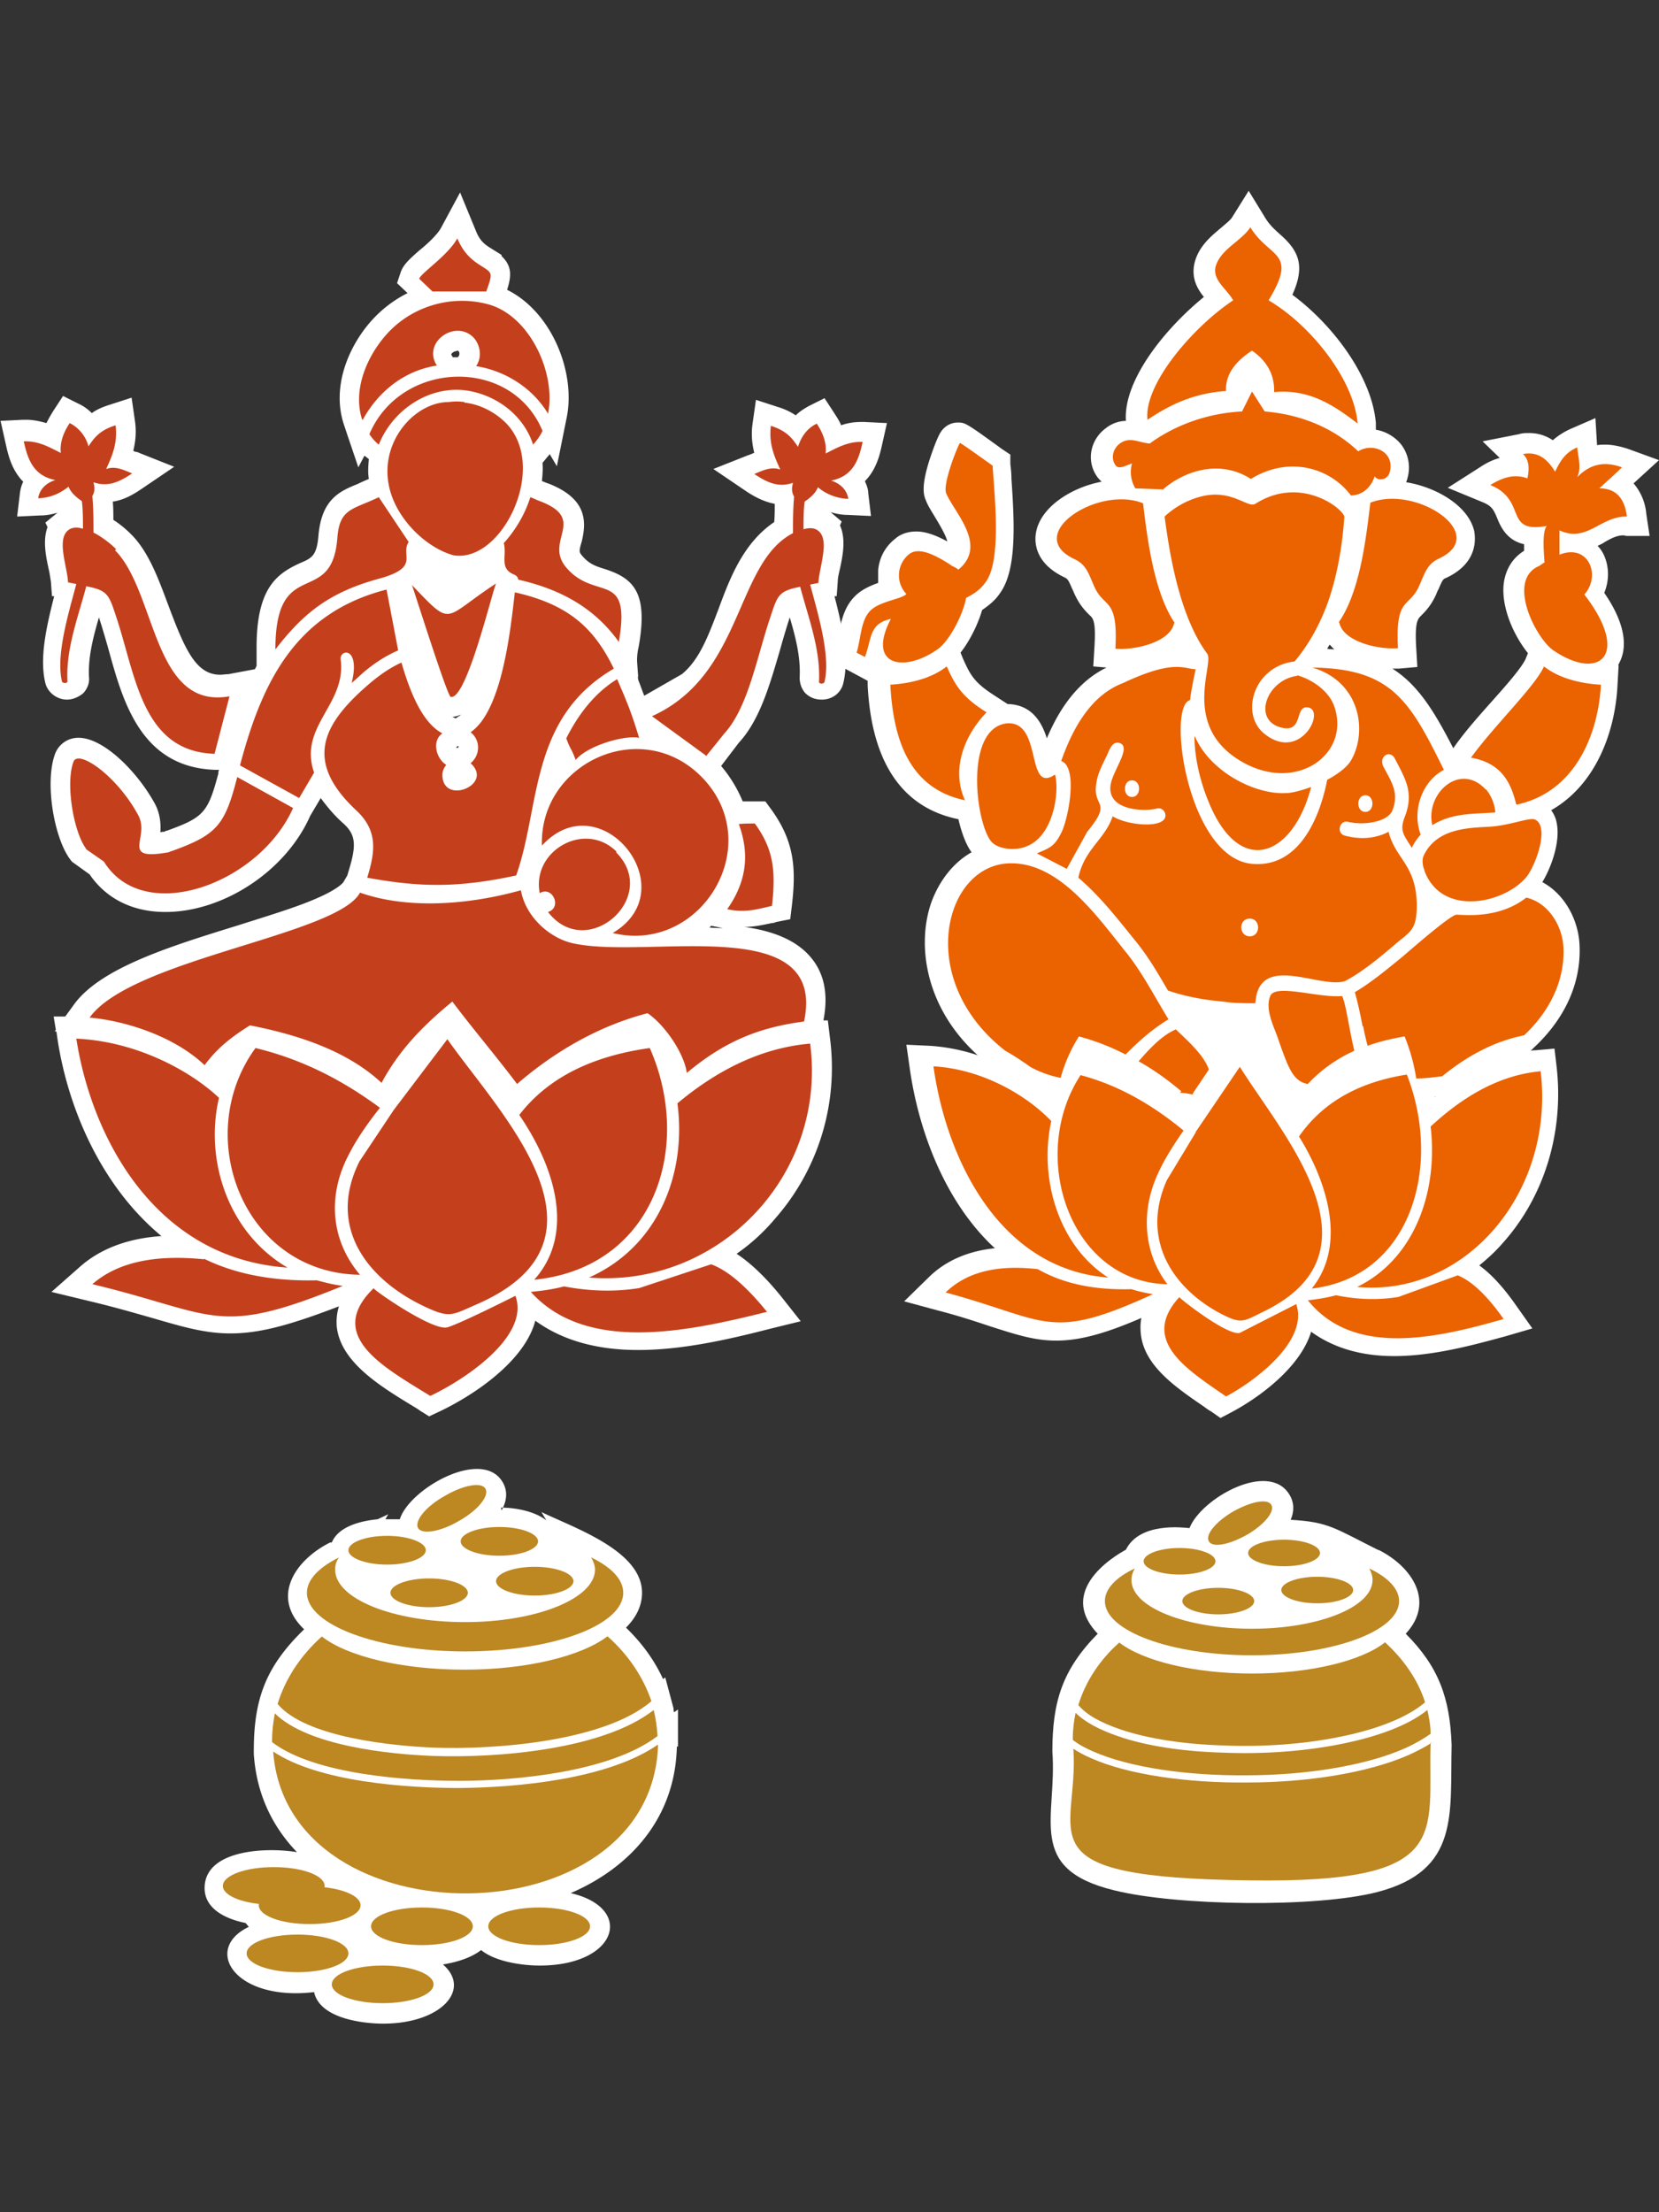
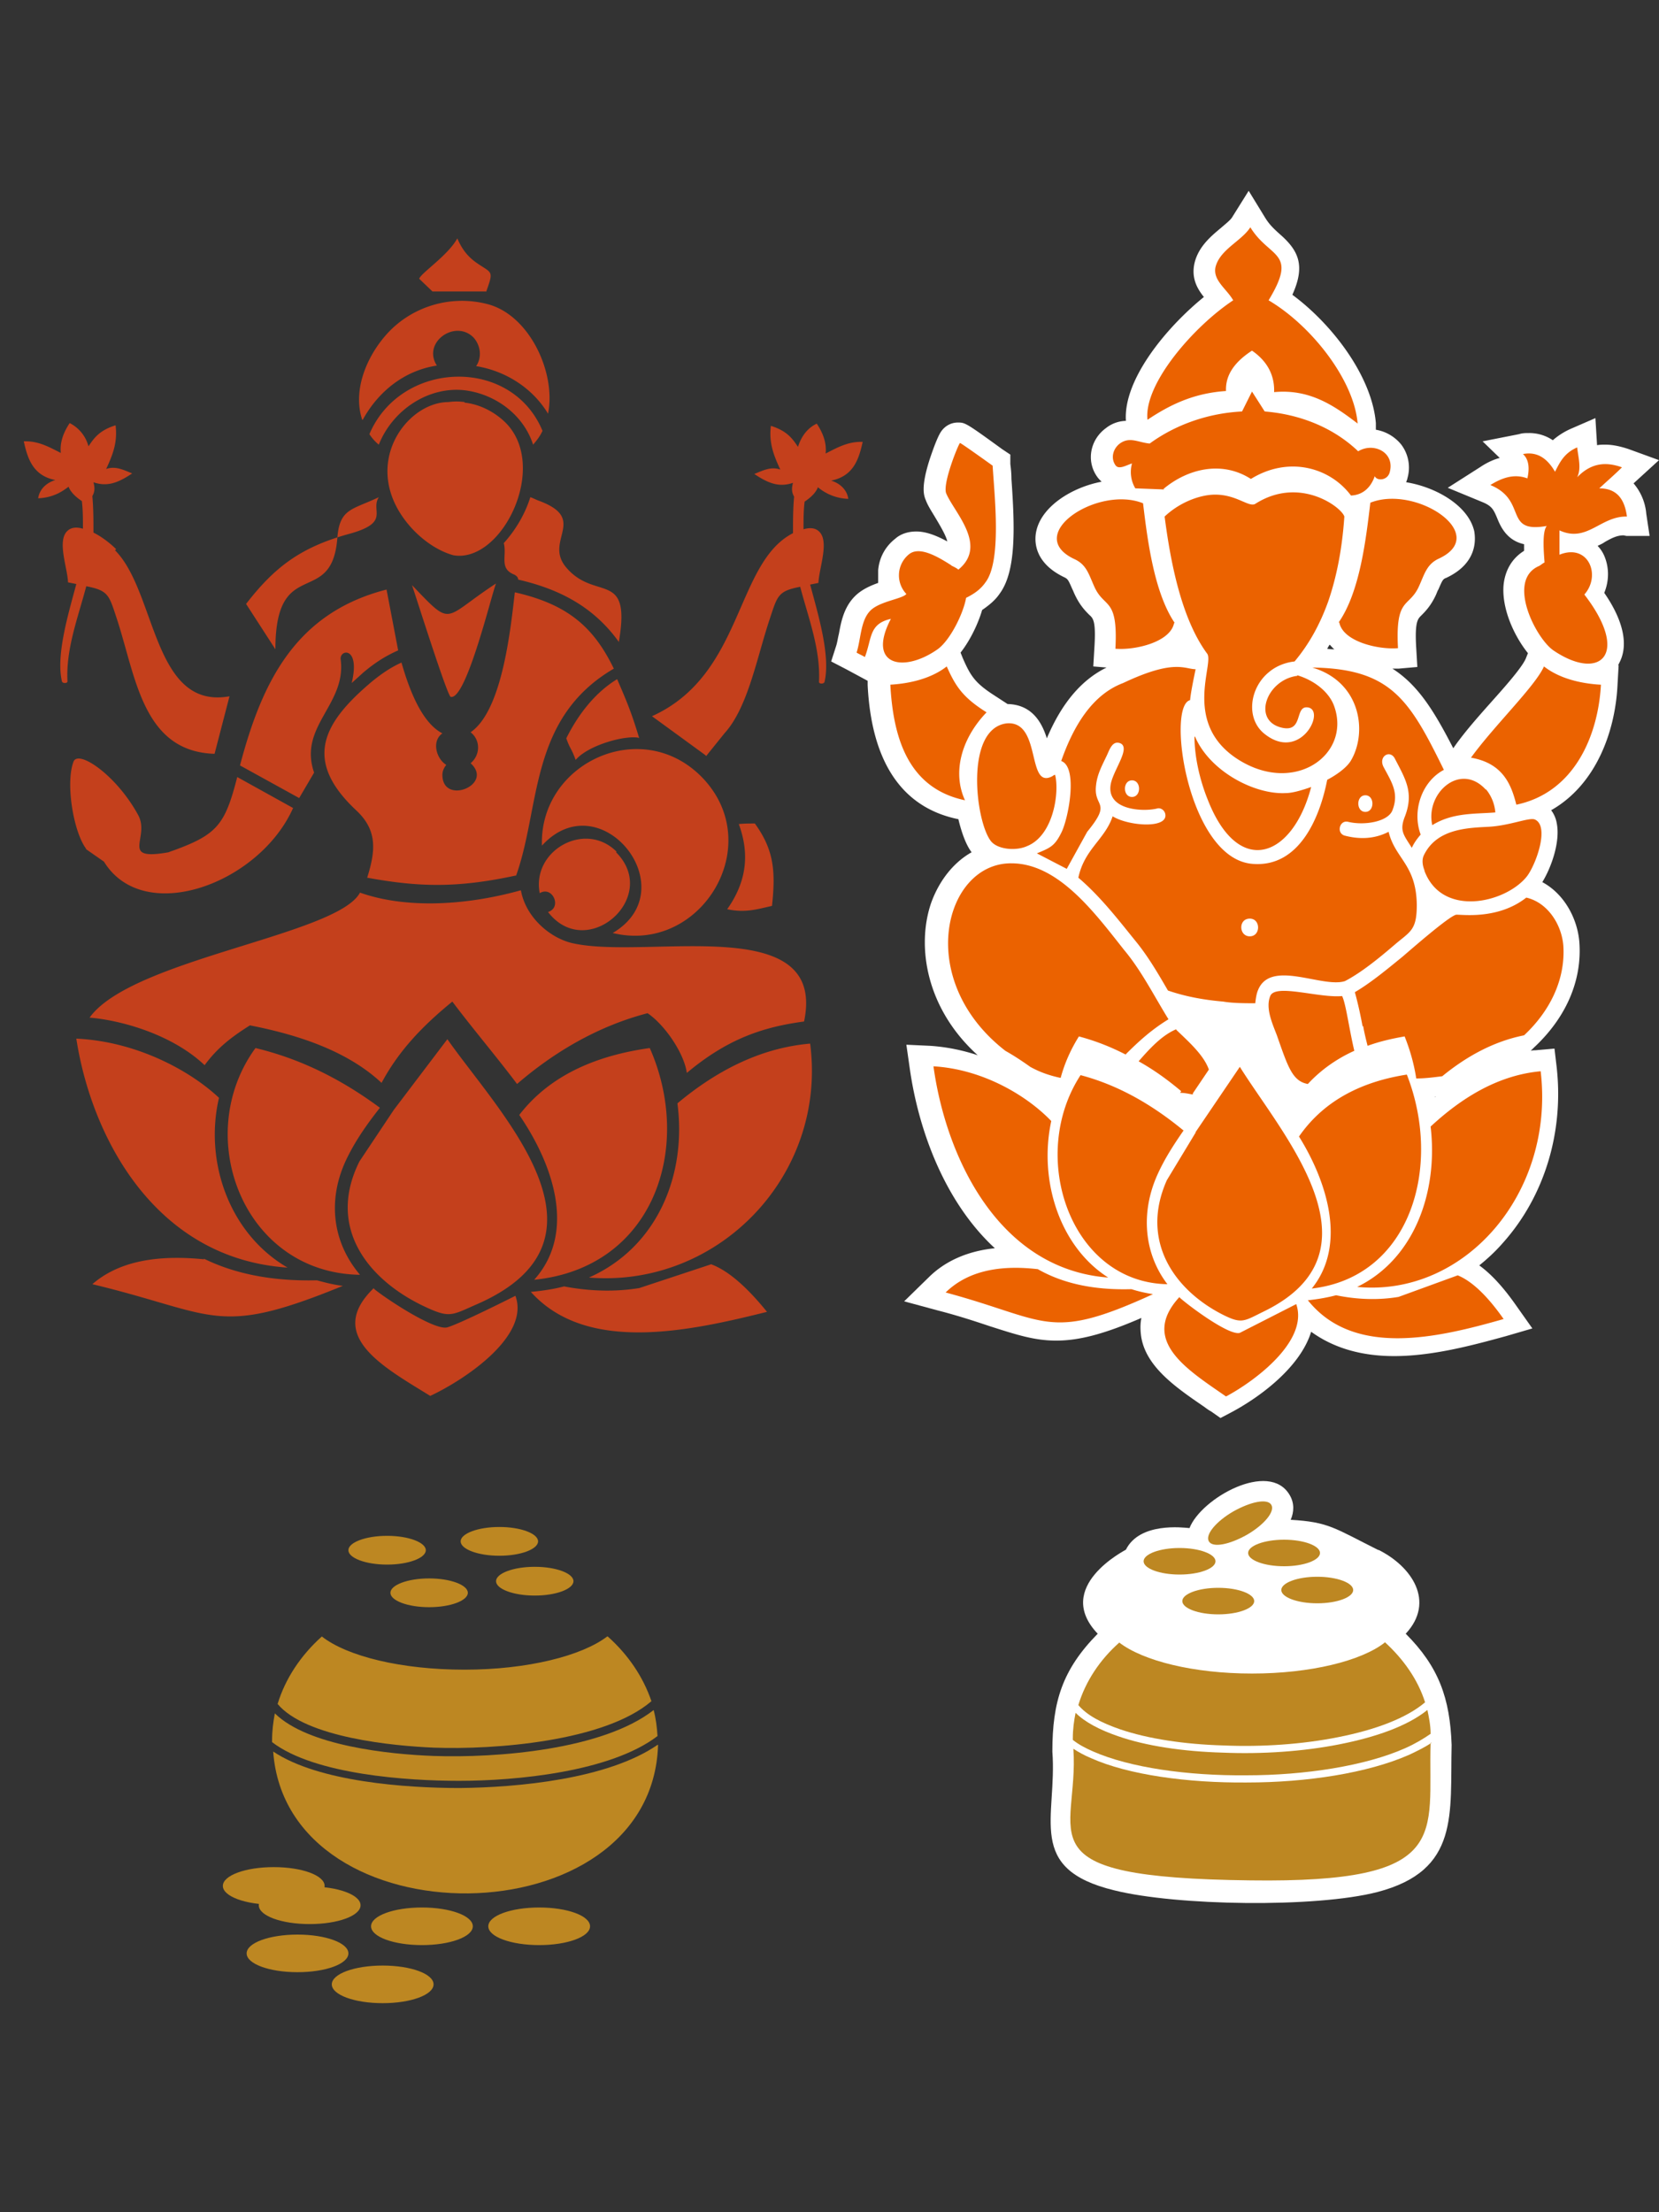
<svg xmlns="http://www.w3.org/2000/svg" id="Layer_1" viewBox="0 0 30 40">
  <rect x="0" y="0" width="30" height="40" fill="#333333" stroke="none" />
  <defs>
    <style>.cls-1,.cls-2{fill:#fff;fill-rule:evenodd}.cls-2{fill:#bd8722}</style>
  </defs>
-   <path d="m16.04 7.65-.41-.02h-.06q-.195 0-.36.06c-.03-.08-.08-.15-.13-.23l-.17-.26-.28.14c-.09.05-.17.1-.24.17a1.2 1.2 0 0 0-.32-.15l-.4-.13-.06.42c-.03.2-.01.38.03.54-.02 0-.03.01-.05.02-.02 0-.04.02-.06.02l-.63.25.56.38c.16.11.34.21.55.25 0 .11 0 .22-.01.33-.56.38-.8 1.01-1.01 1.58-.18.47-.34.91-.66 1.17l-.68.39c-.04-.1-.07-.19-.11-.29 0-.02-.01-.05 0-.06 0 0-.02-.26-.02-.29 0-.08.01-.17.03-.25.17-.96-.08-1.23-.61-1.4-.16-.05-.29-.09-.42-.25-.05-.06-.05-.08 0-.25.09-.37.09-.78-.61-1.05-.04-.01-.07-.03-.11-.04.01-.11.02-.22.01-.33l.09-.11s.03-.03.04-.05l.13.22.18-.89c.16-.81-.27-1.9-1.08-2.3.08-.25.09-.43-.1-.61v-.02l-.16-.1c-.13-.08-.23-.14-.31-.35l-.28-.68-.35.65c-.07.12-.25.29-.39.4-.17.15-.28.25-.33.38l-.07.21.19.18c-.26.13-.49.31-.68.53-.38.44-.7 1.16-.47 1.85l.06.18.2.59.11-.21s.03.02.04.03l.04.03c-.01.12-.02.24 0 .36-.07.03-.14.06-.2.09-.32.13-.65.27-.71.92-.03.38-.12.42-.33.51-.42.19-.79.45-.79 1.52v.34l-.03.06-.48.09c-.05 0-.1.01-.15.01-.44 0-.64-.47-.93-1.24-.18-.48-.36-.99-.69-1.31-.09-.09-.2-.18-.31-.25 0-.11 0-.22-.01-.33.21-.03.39-.14.55-.25l.56-.38-.63-.25s-.04-.02-.06-.02-.03-.01-.05-.02c.04-.16.06-.34.03-.54l-.06-.42-.4.13c-.13.04-.24.09-.32.15a.8.8 0 0 0-.24-.17l-.28-.14-.17.26c-.05.08-.09.15-.13.23-.11-.03-.23-.06-.36-.06H.42l-.41.02.09.4c.04.18.1.48.32.7q-.045.09-.06.21l-.05.42.42-.02c.11 0 .21-.02.31-.05l-.22.18.04.08c-.09.24-.03.53.02.76.02.08.03.17.04.22l.02.27h.04c-.14.55-.27 1.12-.16 1.57.04.17.21.3.39.3.11 0 .22-.05.3-.12.07-.08.11-.18.1-.28-.02-.36.07-.71.18-1.09 0 .01.03.1.03.1q.075.24.15.51c.26.94.59 2.11 1.93 2.15h.06s-.02.06-.01.06c-.19.72-.27.8-.93 1.04-.02 0-.03.01-.05.02-.02 0-.05 0-.07.01.01-.14 0-.32-.09-.5-.31-.58-.93-1.21-1.39-1.21-.19 0-.35.11-.42.28-.2.52-.02 1.54.27 1.92l.03.04.32.23c.3.44.78.68 1.37.68 1.05 0 2.18-.74 2.62-1.74l.19-.32c.11.15.24.31.41.46.22.2.24.38.1.84l-.03.1-.07.12s-.08.13-.57.33c-.36.15-.83.29-1.33.45-1.23.38-2.49.77-2.97 1.43l-.16.22H.97l.04.24-.02.03h.03l.02.14c.19 1.25.79 2.66 1.88 3.56-.61.04-1.11.23-1.48.56l-.51.45.66.16c.47.11.84.22 1.16.31.55.16.95.28 1.42.28.51 0 1.05-.14 1.96-.49-.04.12-.05.25-.04.37.07.63.76 1.06 1.37 1.43.05.03.1.06.14.09l.16.1.17-.08c.64-.3 1.56-.92 1.75-1.65.48.35 1.1.53 1.86.53.82 0 1.67-.2 2.41-.39l.53-.13-.34-.43c-.28-.35-.56-.62-.82-.79.26-.18.49-.39.7-.64.78-.89 1.14-2.07.99-3.25l-.04-.33h-.08c.09-.46.02-.84-.22-1.13-.27-.33-.71-.49-1.21-.56.19 0 .35-.04.5-.07.03 0 .05-.01.08-.02l.25-.05.03-.25c.08-.68.04-1.16-.37-1.73l-.11-.15h-.41c-.09-.22-.22-.44-.39-.64l.32-.42c.38-.41.56-1.05.74-1.66q.075-.27.15-.51s.03-.09.03-.1c.11.37.2.73.18 1.09 0 .1.03.2.1.28q.12.12.3.12c.19 0 .35-.12.39-.3.11-.45-.02-1.03-.16-1.57h.04l.02-.28c0-.05.02-.14.04-.22.05-.24.11-.53 0-.78l.03-.07-.2-.17c.1.03.2.05.31.05l.42.02-.05-.42c0-.07-.03-.14-.06-.21.22-.22.28-.52.32-.7l.09-.4ZM8.27 6.34s.02 0 .03.02.01.05 0 .07l-.02.03h-.09l-.02-.03-.01-.02c0-.02.05-.06.09-.06Zm.02 7.18h-.04v-.01l.03-.02h.01v.02Zm.02-.58-.07.05-.06-.03c.06 0 .11-.02.16-.04-.01 0-.02.02-.03.03Zm4.76 3.84c-.08 0-.16 0-.24-.01l.03-.03zM9.06 27.26c.25 0 .6.06.82.23l-.09-.15c.6.29 1.82.7 1.82 1.46 0 .25-.12.46-.29.63.28.27.51.58.67.93l.04-.03.15.56s0 .05.01.07l.07-.05v.67h-.02c-.03 1.3-.85 2.19-1.92 2.65 1.16.27.85 1.31-.56 1.31-.29 0-.79-.06-1.06-.28-.18.14-.44.22-.69.26.52.45-.03 1.07-1.08 1.07-.39 0-1.15-.1-1.25-.57-1.44.17-2.02-.78-1.18-1.18-.02-.02-.04-.05-.06-.07-.35-.07-.74-.25-.74-.63 0-.71 1.15-.74 1.67-.65-.44-.46-.73-1.04-.78-1.77-.01-.99.21-1.58.91-2.26-.61-.58-.17-1.25.47-1.57H6c.12-.29.52-.39.83-.42l.19-.09-.05.09h.26c.17-.55 1.49-1.3 1.86-.67.1.17.07.35-.02.51Z" class="cls-1" />
  <path d="M9.03 27.61c.39 0 .7.12.7.26s-.31.26-.7.26-.7-.12-.7-.26.31-.26.7-.26m-3.65 7.37c.51 0 .92.15.92.34s-.41.34-.92.34-.92-.15-.92-.34.41-.34.92-.34m4.29-6.65c.39 0 .7.12.7.26s-.31.26-.7.26-.7-.12-.7-.26.31-.26.7-.26M5.6 34.11c.51 0 .92.15.92.34s-.41.34-.92.34-.92-.15-.92-.34.41-.34.92-.34m1.32 1.43c-.51 0-.92.15-.92.34s.41.34.92.34.92-.15.92-.34-.41-.34-.92-.34m2.83-1.05c.51 0 .92.15.92.34s-.41.34-.92.34-.92-.15-.92-.34.41-.34.92-.34m-1.99-5.95c.39 0 .7.12.7.26s-.31.26-.7.26-.7-.12-.7-.26.31-.26.7-.26M7 27.77c.39 0 .7.12.7.26s-.31.26-.7.26-.7-.12-.7-.26.31-.26.7-.26m.63 6.72c.51 0 .92.15.92.34s-.41.34-.92.34-.92-.15-.92-.34.41-.34.92-.34" class="cls-2" />
  <path d="M4.95 33.76c-.51 0-.92.15-.92.34s.41.34.92.34.92-.15.92-.34-.41-.34-.92-.34m6.94-2.21c-.9.62-2.53.77-3.58.78-.96 0-2.55-.11-3.37-.66.25 3.46 6.85 3.42 6.96-.12Z" class="cls-2" />
  <path d="M11.82 30.92c.04.15.06.31.07.47-.85.65-2.56.81-3.59.81-.92 0-2.61-.11-3.38-.7v-.03c0-.17.02-.33.05-.49.6.59 2.07.74 2.87.77 1.14.04 3.06-.11 3.98-.83" class="cls-2" />
  <path d="M10.99 29.59c.37.33.64.73.79 1.17-.85.73-2.84.88-3.93.84-.73-.03-2.32-.18-2.83-.79.14-.46.42-.88.8-1.22.46.36 1.44.6 2.58.6s2.12-.25 2.58-.6Z" class="cls-2" />
-   <path d="M10.69 28.16c.04.07.07.15.07.22 0 .52-1.05.95-2.35.95s-2.35-.42-2.35-.95c0-.08.02-.15.07-.22-.36.18-.58.4-.58.64 0 .58 1.28 1.06 2.86 1.06s2.86-.47 2.86-1.06c0-.24-.21-.46-.58-.64m-2.65-1.11c-.34.19-.55.45-.48.58.07.12.4.07.74-.13.34-.19.55-.45.48-.58s-.4-.07-.74.13" class="cls-2" />
  <path d="M24.92 28.02c.61.3 1.04.94.5 1.52.6.6.8 1.17.83 2.01-.03 1.25.15 2.27-1.34 2.66-1.12.29-3.64.25-4.76-.03-1.61-.39-1.03-1.31-1.12-2.51 0-.9.18-1.48.82-2.13-.81-.85.5-1.51.51-1.52.25-.5 1.03-.4 1.15-.39.21-.54 1.44-1.23 1.81-.6.09.15.08.31.02.45.69.04.79.15 1.59.55Z" class="cls-1" />
  <path d="M23.22 27.84c.36 0 .65.11.65.24s-.29.24-.65.24-.65-.11-.65-.24.29-.24.65-.24m.6.67c.36 0 .65.11.65.24s-.29.24-.65.24-.65-.11-.65-.24.29-.24.65-.24m-1.79.2c.36 0 .65.11.65.24s-.29.24-.65.24-.65-.11-.65-.24.29-.24.65-.24" class="cls-2" />
-   <path d="M24.76 28.36q.06.105.06.21c0 .49-.98.88-2.18.88s-2.18-.39-2.18-.88q0-.105.06-.21c-.34.16-.54.37-.54.59 0 .54 1.19.98 2.66.98s2.66-.44 2.66-.98c0-.22-.2-.43-.54-.59" class="cls-2" />
  <path d="M21.33 27.99c.36 0 .65.11.65.24s-.29.24-.65.24-.65-.11-.65-.24.29-.24.65-.24m4.54 3.52c-.05 1.67.42 2.54-3.26 2.49-4.2-.05-3.09-.8-3.2-2.38.09.06.2.12.32.17.67.3 1.74.45 2.82.44 1.08 0 2.18-.17 2.93-.5.15-.07.29-.14.41-.22Z" class="cls-2" />
  <path d="M25.81 30.92c-.36.29-.93.49-1.59.62s-1.4.18-2.11.15c-.71-.02-1.39-.12-1.9-.3-.32-.11-.59-.25-.76-.42-.03.15-.05.3-.05.46v.03c.1.08.23.15.37.21.66.29 1.7.44 2.77.43 1.06 0 2.15-.17 2.87-.49.18-.08.33-.17.46-.26 0-.15-.03-.3-.06-.44Z" class="cls-2" />
  <path d="M25.04 29.69c.34.31.6.68.73 1.09-.34.29-.91.5-1.57.63-.65.13-1.38.18-2.08.15-.7-.02-1.36-.12-1.86-.29-.35-.12-.61-.26-.76-.44.13-.43.39-.82.74-1.13.43.33 1.34.56 2.4.56s1.98-.23 2.4-.56Zm-2.74-2.36c-.31.18-.51.42-.44.54s.37.06.69-.12c.31-.18.51-.42.44-.54s-.37-.06-.69.12" class="cls-2" />
-   <path d="M7.12 20.07 6.5 21c-.6 1.2.16 2.15 1.19 2.63.45.21.48.15.94-.05 2.69-1.18.39-3.46-.54-4.79zm-.25-.04c-.22.28-.42.56-.58.88-.38.75-.29 1.54.22 2.14-2.11-.03-3.05-2.51-1.89-4.1.83.2 1.56.57 2.25 1.08m2.55-3.93c.09.5.55.88.96.96 1.37.29 4.58-.58 4.16 1.41-.74.1-1.38.31-2.12.93-.05-.36-.4-.87-.71-1.08-.92.24-1.71.72-2.36 1.28-.36-.48-.81-1.01-1.17-1.49-.54.44-.97.89-1.28 1.47-.6-.56-1.46-.86-2.38-1.04-.4.25-.62.45-.82.72-.58-.55-1.49-.81-2.08-.86.76-1.06 4.48-1.49 4.89-2.26.79.28 1.85.25 2.9-.04Zm.24 7.04c.77-.86.34-2.09-.27-2.98.57-.74 1.43-1.08 2.36-1.21.79 1.79.08 3.97-2.09 4.19M8.4 7.27a1 1 0 0 0-.29 0c-.77 0-1.62 1.16-.71 2.23.24.28.54.47.8.54.87.15 1.73-1.59.95-2.39-.2-.2-.47-.34-.75-.37Zm4.96 7.63c.16.44.2.96-.21 1.54.33.07.54 0 .81-.06.07-.64.03-1.02-.31-1.49-.1 0-.19 0-.29.01m-2.21.5c-.57-.57-1.54-.02-1.39.75.23-.14.41.26.15.34.7.91 2.04-.27 1.23-1.08Zm1.53-1.36c-1.1-1.1-2.93-.23-2.88 1.25 1.06-1.16 2.62.79 1.28 1.58 1.6.39 2.81-1.61 1.6-2.83m-5.23-3.46c.07.2.64 2.01.7 2.02.28.07.74-1.86.82-2.05-.98.64-.77.81-1.52.03m5.3 3.07-.96-.7c1.66-.75 1.5-2.77 2.55-3.31 0-.22 0-.44.02-.66-.04-.07-.05-.14-.02-.25-.26.09-.46 0-.7-.16.15-.06.3-.14.47-.08-.11-.24-.21-.47-.17-.79.29.09.39.23.49.38.06-.19.17-.34.34-.42.12.18.18.36.16.54.2-.1.4-.22.67-.21-.07.32-.17.62-.57.7.19.06.29.19.31.33a.9.9 0 0 1-.55-.21c-.04.11-.15.2-.24.26-.02.16-.02.33-.02.5.1-.03.2-.03.27.03.21.17.01.67 0 .94l-.15.03c.15.56.37 1.29.26 1.76-.01.04-.1.04-.1 0 .03-.59-.19-1.15-.34-1.72-.41.08-.41.16-.56.61-.23.7-.39 1.58-.81 2.04l-.33.41Zm-3.42 2.18c-1.06.23-1.76.21-2.69.04.15-.48.19-.85-.19-1.21-.99-.92-.6-1.6.28-2.34.16-.13.33-.25.53-.34.16.56.39 1.1.74 1.28-.2.14-.11.46.07.57-.04.05-.07.11-.07.18 0 .56.94.18.51-.21.18-.15.18-.42 0-.56.57-.39.72-1.84.8-2.53.97.22 1.43.64 1.79 1.38-1.54.9-1.32 2.5-1.77 3.75ZM2.1 9.93c-.1-.1-.25-.22-.41-.3 0-.22 0-.44-.02-.66.04-.07.05-.14.02-.25.26.09.46 0 .7-.16-.15-.06-.3-.14-.47-.08.11-.24.21-.47.17-.79-.29.09-.39.23-.49.38a.66.66 0 0 0-.34-.42c-.12.18-.18.36-.16.54-.2-.1-.4-.22-.67-.21.07.32.17.62.57.7-.19.06-.29.19-.31.33.24-.01.41-.1.55-.21.04.11.15.2.24.26.02.16.02.33.02.5-.1-.03-.2-.03-.27.03-.21.17-.01.67 0 .94l.15.03c-.15.56-.37 1.29-.26 1.76.01.04.1.04.1 0-.03-.59.19-1.15.34-1.72.41.08.41.16.56.61.34 1.05.47 2.38 1.76 2.42l.27-1.04c-1.39.25-1.32-1.89-2.07-2.64Zm4.89.73c-1.64.42-2.25 1.66-2.65 3.18l1.07.59.27-.46c-.29-.84.59-1.23.48-2.05-.02-.18.36-.24.2.43l.21-.19c.19-.16.38-.29.63-.4zm-2.01 1.08c0-1.72 1.02-.73 1.12-2.01.04-.54.27-.51.75-.74l.54.81c-.16.25.23.46-.56.67-.86.24-1.33.6-1.84 1.26Zm-3.6 7.04c.28 1.81 1.44 3.98 3.82 4.14-1.05-.61-1.51-1.91-1.24-3.07-.52-.49-1.49-1.02-2.58-1.07m9.82-7.16c-.46-.65-1.09-.97-1.83-1.14 0-.04-.03-.07-.07-.09-.28-.11-.13-.34-.19-.57.2-.22.38-.51.48-.83.06.02.11.05.17.07.87.33.08.71.47 1.19.53.64 1.19.03.96 1.36ZM6.76 23.3c.13.12 1.09.77 1.33.7s1.23-.57 1.23-.57c.27.73-.92 1.52-1.54 1.81-.84-.52-1.91-1.09-1.02-1.95Zm4.79-9.96c-.24-.05-.91.13-1.14.4-.09-.24-.09-.17-.17-.39.21-.42.51-.82.92-1.07.19.44.26.61.4 1.07ZM8.43 7.06c-.67-.09-1.33.35-1.58.98a.8.8 0 0 1-.17-.19c.57-1.34 2.57-1.41 3.13-.06-.04.09-.1.17-.17.25-.17-.53-.66-.9-1.21-.98m-4.74 15.7c.53.26 1.2.41 2.04.39.15.04.3.08.47.1-2.3.94-2.28.51-4.53-.03.54-.47 1.31-.52 2.02-.45Zm-2.14-7.41.33.23c.72 1.17 2.81.4 3.42-.97l-1.01-.56c-.22.86-.36 1.04-1.16 1.33-.03.01-.06.02-.08.03-.9.16-.33-.26-.55-.67-.39-.72-1.08-1.19-1.17-.97-.15.39 0 1.28.23 1.58Zm8.04 8.01c.22-.02.42-.05.61-.1.47.09.93.1 1.36.03l1.3-.43c.38.14.75.54 1.01.86-1.44.36-3.27.75-4.27-.36Zm1.06-.26c1.24-.55 1.77-1.86 1.6-3.15.67-.56 1.47-1 2.4-1.08.31 2.38-1.66 4.42-4 4.23M6.55 7.59c-.17-.51.06-1.1.41-1.51.45-.53 1.18-.76 1.86-.58.76.2 1.24 1.25 1.09 1.98-.27-.45-.75-.77-1.3-.86.11-.16.08-.38-.05-.52-.33-.33-.93.09-.66.51-.59.09-1.06.47-1.34.98Zm2.24-2.31c.12-.34.12-.34-.07-.46-.14-.09-.32-.2-.45-.51-.17.31-.65.62-.69.73l.24.23h.97Z" style="fill-rule:evenodd;fill:#c4401c" />
+   <path d="M7.12 20.07 6.5 21c-.6 1.2.16 2.15 1.19 2.63.45.21.48.15.94-.05 2.69-1.18.39-3.46-.54-4.79zm-.25-.04c-.22.28-.42.56-.58.88-.38.75-.29 1.54.22 2.14-2.11-.03-3.05-2.51-1.89-4.1.83.2 1.56.57 2.25 1.08m2.55-3.93c.09.5.55.88.96.96 1.37.29 4.58-.58 4.16 1.41-.74.1-1.38.31-2.12.93-.05-.36-.4-.87-.71-1.08-.92.24-1.71.72-2.36 1.28-.36-.48-.81-1.01-1.17-1.49-.54.44-.97.89-1.28 1.47-.6-.56-1.46-.86-2.38-1.04-.4.25-.62.45-.82.72-.58-.55-1.49-.81-2.08-.86.76-1.06 4.48-1.49 4.89-2.26.79.28 1.85.25 2.9-.04Zm.24 7.04c.77-.86.34-2.09-.27-2.98.57-.74 1.43-1.08 2.36-1.21.79 1.79.08 3.97-2.09 4.19M8.4 7.27a1 1 0 0 0-.29 0c-.77 0-1.62 1.16-.71 2.23.24.28.54.47.8.54.87.15 1.73-1.59.95-2.39-.2-.2-.47-.34-.75-.37Zm4.96 7.63c.16.44.2.96-.21 1.54.33.07.54 0 .81-.06.07-.64.03-1.02-.31-1.49-.1 0-.19 0-.29.01m-2.21.5c-.57-.57-1.54-.02-1.39.75.23-.14.41.26.15.34.7.91 2.04-.27 1.23-1.08Zm1.53-1.36c-1.1-1.1-2.93-.23-2.88 1.25 1.06-1.16 2.62.79 1.28 1.58 1.6.39 2.81-1.61 1.6-2.83m-5.23-3.46c.07.2.64 2.01.7 2.02.28.07.74-1.86.82-2.05-.98.64-.77.81-1.52.03m5.3 3.07-.96-.7c1.66-.75 1.5-2.77 2.55-3.31 0-.22 0-.44.02-.66-.04-.07-.05-.14-.02-.25-.26.09-.46 0-.7-.16.15-.06.3-.14.47-.08-.11-.24-.21-.47-.17-.79.29.09.39.23.49.38.06-.19.17-.34.34-.42.12.18.18.36.16.54.2-.1.4-.22.67-.21-.07.32-.17.62-.57.7.19.06.29.19.31.33a.9.9 0 0 1-.55-.21c-.04.11-.15.2-.24.26-.02.16-.02.33-.02.5.1-.03.2-.03.27.03.21.17.01.67 0 .94l-.15.03c.15.56.37 1.29.26 1.76-.01.04-.1.04-.1 0 .03-.59-.19-1.15-.34-1.72-.41.08-.41.16-.56.61-.23.7-.39 1.58-.81 2.04l-.33.41Zm-3.42 2.18c-1.06.23-1.76.21-2.69.04.15-.48.19-.85-.19-1.21-.99-.92-.6-1.6.28-2.34.16-.13.33-.25.53-.34.16.56.39 1.1.74 1.28-.2.14-.11.46.07.57-.04.05-.07.11-.07.18 0 .56.94.18.51-.21.18-.15.18-.42 0-.56.57-.39.72-1.84.8-2.53.97.22 1.43.64 1.79 1.38-1.54.9-1.32 2.5-1.77 3.75ZM2.1 9.93c-.1-.1-.25-.22-.41-.3 0-.22 0-.44-.02-.66.04-.07.05-.14.02-.25.26.09.46 0 .7-.16-.15-.06-.3-.14-.47-.08.11-.24.21-.47.17-.79-.29.09-.39.23-.49.38a.66.66 0 0 0-.34-.42c-.12.18-.18.36-.16.54-.2-.1-.4-.22-.67-.21.07.32.17.62.57.7-.19.06-.29.19-.31.33.24-.01.41-.1.55-.21.04.11.15.2.24.26.02.16.02.33.02.5-.1-.03-.2-.03-.27.03-.21.17-.01.67 0 .94l.15.03c-.15.56-.37 1.29-.26 1.76.01.04.1.04.1 0-.03-.59.19-1.15.34-1.72.41.08.41.16.56.61.34 1.05.47 2.38 1.76 2.42l.27-1.04c-1.39.25-1.32-1.89-2.07-2.64Zm4.89.73c-1.64.42-2.25 1.66-2.65 3.18l1.07.59.27-.46c-.29-.84.59-1.23.48-2.05-.02-.18.36-.24.2.43l.21-.19c.19-.16.38-.29.63-.4zm-2.01 1.08c0-1.72 1.02-.73 1.12-2.01.04-.54.27-.51.75-.74c-.16.25.23.46-.56.67-.86.24-1.33.6-1.84 1.26Zm-3.6 7.04c.28 1.81 1.44 3.98 3.82 4.14-1.05-.61-1.51-1.91-1.24-3.07-.52-.49-1.49-1.02-2.58-1.07m9.82-7.16c-.46-.65-1.09-.97-1.83-1.14 0-.04-.03-.07-.07-.09-.28-.11-.13-.34-.19-.57.2-.22.38-.51.48-.83.06.02.11.05.17.07.87.33.08.71.47 1.19.53.64 1.19.03.96 1.36ZM6.76 23.3c.13.12 1.09.77 1.33.7s1.23-.57 1.23-.57c.27.73-.92 1.52-1.54 1.81-.84-.52-1.91-1.09-1.02-1.95Zm4.79-9.96c-.24-.05-.91.13-1.14.4-.09-.24-.09-.17-.17-.39.21-.42.51-.82.92-1.07.19.44.26.61.4 1.07ZM8.43 7.06c-.67-.09-1.33.35-1.58.98a.8.8 0 0 1-.17-.19c.57-1.34 2.57-1.41 3.13-.06-.04.09-.1.17-.17.25-.17-.53-.66-.9-1.21-.98m-4.74 15.7c.53.26 1.2.41 2.04.39.15.04.3.08.47.1-2.3.94-2.28.51-4.53-.03.54-.47 1.31-.52 2.02-.45Zm-2.14-7.41.33.23c.72 1.17 2.81.4 3.42-.97l-1.01-.56c-.22.86-.36 1.04-1.16 1.33-.03.01-.06.02-.08.03-.9.16-.33-.26-.55-.67-.39-.72-1.08-1.19-1.17-.97-.15.39 0 1.28.23 1.58Zm8.04 8.01c.22-.02.42-.05.61-.1.47.09.93.1 1.36.03l1.3-.43c.38.14.75.54 1.01.86-1.44.36-3.27.75-4.27-.36Zm1.06-.26c1.24-.55 1.77-1.86 1.6-3.15.67-.56 1.47-1 2.4-1.08.31 2.38-1.66 4.42-4 4.23M6.55 7.59c-.17-.51.06-1.1.41-1.51.45-.53 1.18-.76 1.86-.58.76.2 1.24 1.25 1.09 1.98-.27-.45-.75-.77-1.3-.86.11-.16.08-.38-.05-.52-.33-.33-.93.09-.66.51-.59.09-1.06.47-1.34.98Zm2.24-2.31c.12-.34.12-.34-.07-.46-.14-.09-.32-.2-.45-.51-.17.31-.65.62-.69.73l.24.23h.97Z" style="fill-rule:evenodd;fill:#c4401c" />
  <path d="M29.41 9.69h.42l-.06-.4a.97.97 0 0 0-.23-.55l.46-.42-.55-.2c-.15-.05-.29-.08-.42-.08-.05 0-.1 0-.15.01l-.03-.49-.46.2c-.13.06-.23.13-.31.2a.76.76 0 0 0-.43-.13c-.06 0-.12 0-.18.02l-.66.13.31.3c-.15.04-.27.11-.36.17l-.58.37.63.26c.17.07.2.14.26.28.06.15.17.41.49.48v.12c-.21.13-.34.34-.37.61-.04.43.19.93.44 1.24l-.04.1c-.07.16-.36.49-.62.78-.24.27-.48.54-.67.81l-.02.03c-.34-.66-.63-1.14-1.1-1.44h.11l.34-.03-.02-.34c-.03-.48.03-.53.09-.59.07-.07.17-.17.26-.36.02-.04.03-.08.05-.11.07-.16.08-.19.14-.21.58-.27.53-.71.51-.84-.1-.46-.68-.8-1.23-.89 0-.02.02-.05.02-.07a.69.69 0 0 0-.11-.61.75.75 0 0 0-.46-.27v-.12c-.07-.84-.78-1.78-1.51-2.32.24-.53.11-.8-.22-1.09-.1-.09-.19-.17-.27-.3l-.3-.49-.3.48c-.03.05-.12.12-.2.19-.18.15-.41.34-.48.64-.06.27.05.46.17.61-.69.56-1.46 1.5-1.41 2.24a.6.6 0 0 0-.36.13c-.29.21-.36.6-.16.88.02.03.05.06.08.09-.53.1-1.08.44-1.18.89-.03.13-.08.56.51.84.06.03.07.05.14.21.02.04.03.07.05.11.09.19.19.29.26.36.07.06.12.12.09.59l-.02.34.24.02c-.45.22-.81.64-1.08 1.28-.09-.29-.27-.61-.71-.62l-.23-.15c-.36-.23-.44-.36-.58-.68l-.04-.1c.18-.23.32-.53.39-.77.13-.09.24-.18.32-.3.3-.41.27-1.21.21-2.07 0-.1-.01-.19-.02-.27v-.17l-.15-.1c-.66-.48-.67-.48-.8-.48-.12 0-.23.06-.3.16s-.16.36-.21.51c-.14.44-.12.62-.07.73.04.11.11.21.18.33.12.2.19.33.21.42-.22-.12-.4-.18-.56-.18-.14 0-.28.04-.38.13-.18.14-.29.34-.31.57v.23c-.14.05-.3.12-.42.24-.2.2-.25.46-.29.68-.02.08-.03.16-.05.22l-.09.28.27.14.39.21v.08c.07 1.39.62 2.21 1.63 2.42h.01c.06.25.14.47.24.6-.32.18-.58.5-.73.91-.27.78-.1 1.91.84 2.76-.27-.09-.56-.15-.86-.17l-.43-.02.06.42c.16 1.14.64 2.43 1.54 3.26-.49.05-.9.23-1.2.53l-.44.43.59.16c.39.1.69.2.96.29.47.15.8.26 1.2.26s.85-.11 1.54-.41c-.02.1-.02.19-.01.29.06.58.64.97 1.15 1.32.04.03.08.06.12.08l.17.12.19-.1c.51-.27 1.25-.81 1.45-1.46.4.29.9.44 1.5.44.69 0 1.4-.19 2.02-.36l.48-.14-.29-.41c-.23-.33-.45-.57-.67-.73.15-.12.3-.26.43-.41.75-.84 1.1-2 .97-3.17l-.04-.34-.34.03s-.06 0-.09.01l.06-.06c.58-.54.87-1.21.82-1.9-.03-.41-.26-.87-.67-1.09.16-.26.33-.73.26-1.07a.54.54 0 0 0-.1-.23c.81-.46 1.16-1.42 1.2-2.27l.02-.35h-.01l.03-.06c.16-.32.06-.76-.28-1.25.09-.22.09-.46 0-.67a.6.6 0 0 0-.12-.18c.04-.02.09-.04.13-.07.14-.08.23-.12.34-.12Zm-5.36 1.97s.05.06.08.08c-.04 0-.08 0-.13-.01.01-.02.03-.05.04-.07Zm1.9 8.18v-.01h.02s-.01 0-.02.01" class="cls-1" />
  <path d="M22.7 18.14c-.18 0-.41 0-.58-.03-.35-.03-.68-.09-1-.2-.18-.31-.36-.62-.59-.9-.3-.37-.63-.8-1.03-1.14.11-.52.48-.69.62-1.11.29.18 1.02.23.95-.05-.02-.07-.09-.11-.15-.09-.25.06-.88.03-.84-.4.02-.26.38-.69.18-.78-.15-.06-.2.13-.25.23-.08.17-.17.33-.19.53-.05.41.3.28-.16.84l-.37.67-.54-.28c.24-.1.32-.13.44-.37.13-.25.31-1.19 0-1.3.22-.63.56-1.2 1.12-1.41.93-.44 1.11-.25 1.31-.25-.04.2-.08.38-.1.56-.43.1-.04 2.87 1.13 2.96.85.07 1.22-.85 1.35-1.52.19-.1.36-.23.43-.35.3-.51.18-1.42-.7-1.68 1.43.02 1.76.59 2.38 1.85-.4.21-.58.74-.42 1.17-.06.07-.12.15-.16.24-.15-.24-.23-.31-.12-.58.16-.43 0-.67-.19-1.04-.09-.16-.3-.03-.2.16.15.28.28.47.16.78-.08.21-.51.28-.8.21-.16-.04-.22.21-.06.25.27.07.54.06.79-.07.12.49.5.59.51 1.32 0 .47-.12.48-.41.73-.28.24-.6.5-.89.65-.41.13-1.34-.4-1.57.16-.03.07-.04.15-.05.23Zm6.25-5.76c-.05.92-.48 1.95-1.53 2.17-.09-.36-.24-.75-.82-.85.42-.58 1.16-1.29 1.32-1.65.28.22.67.31 1.02.33Zm-7.9-3.53-.52-.02a.58.58 0 0 1-.06-.45c-.1.03-.24.12-.3.03-.09-.13-.04-.3.08-.39.18-.13.33-.02.54 0 .48-.35 1.07-.55 1.67-.58l.18-.36.23.36c.62.05 1.23.28 1.69.72.28-.17.67.02.57.38-.04.15-.23.16-.27.07-.07.2-.21.34-.43.35-.38-.51-1.13-.72-1.81-.3-.53-.34-1.15-.18-1.58.18Zm-.7 10.22c.24-.24.47-.45.78-.64-.26-.42-.49-.88-.8-1.25-.53-.67-1.19-1.57-2.04-1.57-1.21-.01-1.77 2.1-.11 3.39.16.09.31.19.45.29.18.1.36.16.55.2q.105-.39.33-.75c.3.08.58.19.85.33Zm-3.14-8.84s.09.04.12.07c.54-.44-.08-1.04-.22-1.38-.07-.18.23-.91.25-.91s.59.41.59.41c.03.52.17 1.72-.13 2.11-.09.13-.21.21-.35.28-.05.29-.3.79-.53.94-.61.42-1.27.28-.83-.56-.4.09-.34.35-.47.69-.05-.03-.1-.05-.15-.08.08-.25.07-.58.25-.76.17-.17.58-.21.65-.3a.49.49 0 0 1 .05-.72c.18-.14.48.02.76.2Zm4.06 8.39c.23.22.5.46.59.72l-.29.43v.02c-.07-.01-.14-.03-.23-.03l.02-.03c-.25-.21-.5-.39-.77-.54.2-.23.42-.47.68-.58Zm-2.7-3.32c.48-.19.59-.97.51-1.29-.02 0-.04.02-.06.03-.46.23-.18-1.02-.82-.96-.76.1-.56 1.78-.28 2.13.12.15.45.18.65.09m8.3-1.02c-.46-.51-1.1.06-.97.64.37-.23.77-.2 1.14-.23a.75.75 0 0 0-.17-.42Zm-2.32-6.62c-.06-.78-.83-1.77-1.61-2.23.54-.89.02-.75-.33-1.32-.16.25-.55.4-.63.72-.05.24.2.39.32.6-.71.47-1.62 1.51-1.55 2.16.39-.26.82-.48 1.42-.52-.01-.24.1-.49.47-.73.29.2.41.46.4.75.64-.06 1.08.24 1.5.56Zm-1.09 4.56c-.56.07-.83.82-.27.94.38.08.22-.39.45-.37.35.03-.11.99-.76.49-.36-.27-.29-.84.07-1.13.12-.1.28-.17.46-.19.26-.31.46-.67.61-1.09.15-.44.25-.94.29-1.53-.05-.17-.81-.74-1.61-.23-.13.08-.4-.24-.9-.15-.27.05-.54.19-.74.38.1.77.29 1.83.77 2.48.13.18-.45 1.25.54 1.9 1.03.67 2.06-.07 1.76-.94-.09-.27-.37-.48-.67-.57Zm2.3 3.53c.32.84 1.45.58 1.84.11.16-.19.43-.91.16-1.04-.1-.05-.45.11-.85.13-.39.02-.93.04-1.16.51-.04.08-.03.18.01.28Zm2.08-5.52c-.61.25-.07 1.31.25 1.53.84.57 1.4.08.56-1.01.31-.35.07-.93-.45-.72v-.44c.5.23.74-.26 1.22-.25-.04-.3-.17-.51-.5-.51.14-.13.28-.25.41-.38-.28-.1-.55-.09-.81.18.08-.16.02-.36 0-.54-.23.1-.31.26-.4.44-.14-.24-.32-.37-.58-.32.11.1.12.26.08.44-.24-.09-.46-.01-.67.12.68.28.23.88 1.02.74-.09.11-.05.51-.04.66-.04.02-.07.05-.11.07Zm-3.62 1.03c.07.34.7.49 1.06.46-.05-.94.2-.72.38-1.12.1-.22.14-.4.36-.5.94-.44-.42-1.34-1.24-1.01-.08.67-.19 1.61-.57 2.16Zm-8.12 1.12c.05.92.3 1.87 1.35 2.09-.23-.5-.07-1.11.39-1.59-.43-.27-.56-.47-.72-.83-.28.22-.67.31-1.02.33m5.14-1.12c-.37-.55-.49-1.49-.57-2.16-.82-.33-2.18.57-1.24 1.01.22.1.26.28.36.5.18.4.43.18.38 1.12.36.03.99-.12 1.06-.46Zm3.03 6.75c-.42.04-1.21-.23-1.3 0-.09.22.04.5.12.71.2.57.28.83.56.88.24-.26.53-.46.84-.6-.1-.43-.15-.84-.22-.99m-2.67-4.69c0 .35.09.77.24 1.14.56 1.43 1.54 1.04 1.87-.23-.17.06-.34.11-.46.11-.56.03-1.37-.39-1.64-1.02Zm3.05 5.23c.02.12.05.24.08.36.22-.08.44-.13.67-.17.1.25.17.5.21.76.16 0 .31-.02.47-.04.44-.36.93-.63 1.48-.74.46-.43.75-1 .71-1.62-.03-.38-.28-.78-.67-.87-.52.41-1.19.3-1.27.31-.13.03-.76.58-.97.76-.27.22-.57.47-.86.64.05.18.1.4.14.62Zm-4.18-4.44c-.17 0-.17.3 0 .3s.17-.3 0-.3m2.13 2.5c-.21 0-.2.32 0 .32s.2-.32 0-.32m2.09-2.23c-.17 0-.17.3 0 .3s.17-.3 0-.3m-.14 8.89c1.94.18 3.57-1.7 3.31-3.9-.77.07-1.43.48-1.99 1 .14 1.19-.3 2.4-1.33 2.9Zm-.89.24c.18-.02.35-.05.5-.09.39.08.77.09 1.13.03l1.07-.39c.32.13.62.49.83.79-1.19.34-2.71.7-3.54-.34Zm-4.88-.56c-.59-.07-1.23-.02-1.68.42 1.86.5 1.85.9 3.75.03a2.5 2.5 0 0 1-.39-.09c-.7.02-1.25-.11-1.69-.36Zm2.55.5c-.73.79.15 1.32.84 1.8.51-.27 1.5-1 1.27-1.67l-1.02.52c-.2.06-.99-.54-1.1-.65Zm-4.46-4.17c.91.05 1.71.54 2.14.99-.23 1.07.15 2.27 1.03 2.83-1.97-.15-2.93-2.15-3.16-3.82Zm6.85 4.02c.64-.79.28-1.93-.23-2.75.47-.68 1.18-1 1.95-1.12.65 1.66.07 3.67-1.73 3.87Zm-2.31-2.87c-.18.26-.35.52-.48.81-.31.69-.24 1.43.18 1.98-1.75-.03-2.53-2.31-1.57-3.78.68.18 1.29.53 1.86 1Zm.21.04.8-1.18c.76 1.22 2.67 3.33.44 4.42-.37.18-.4.24-.77.05-.85-.44-1.48-1.32-.99-2.42l.52-.86Z" style="fill-rule:evenodd;fill:#eb6200" />
</svg>